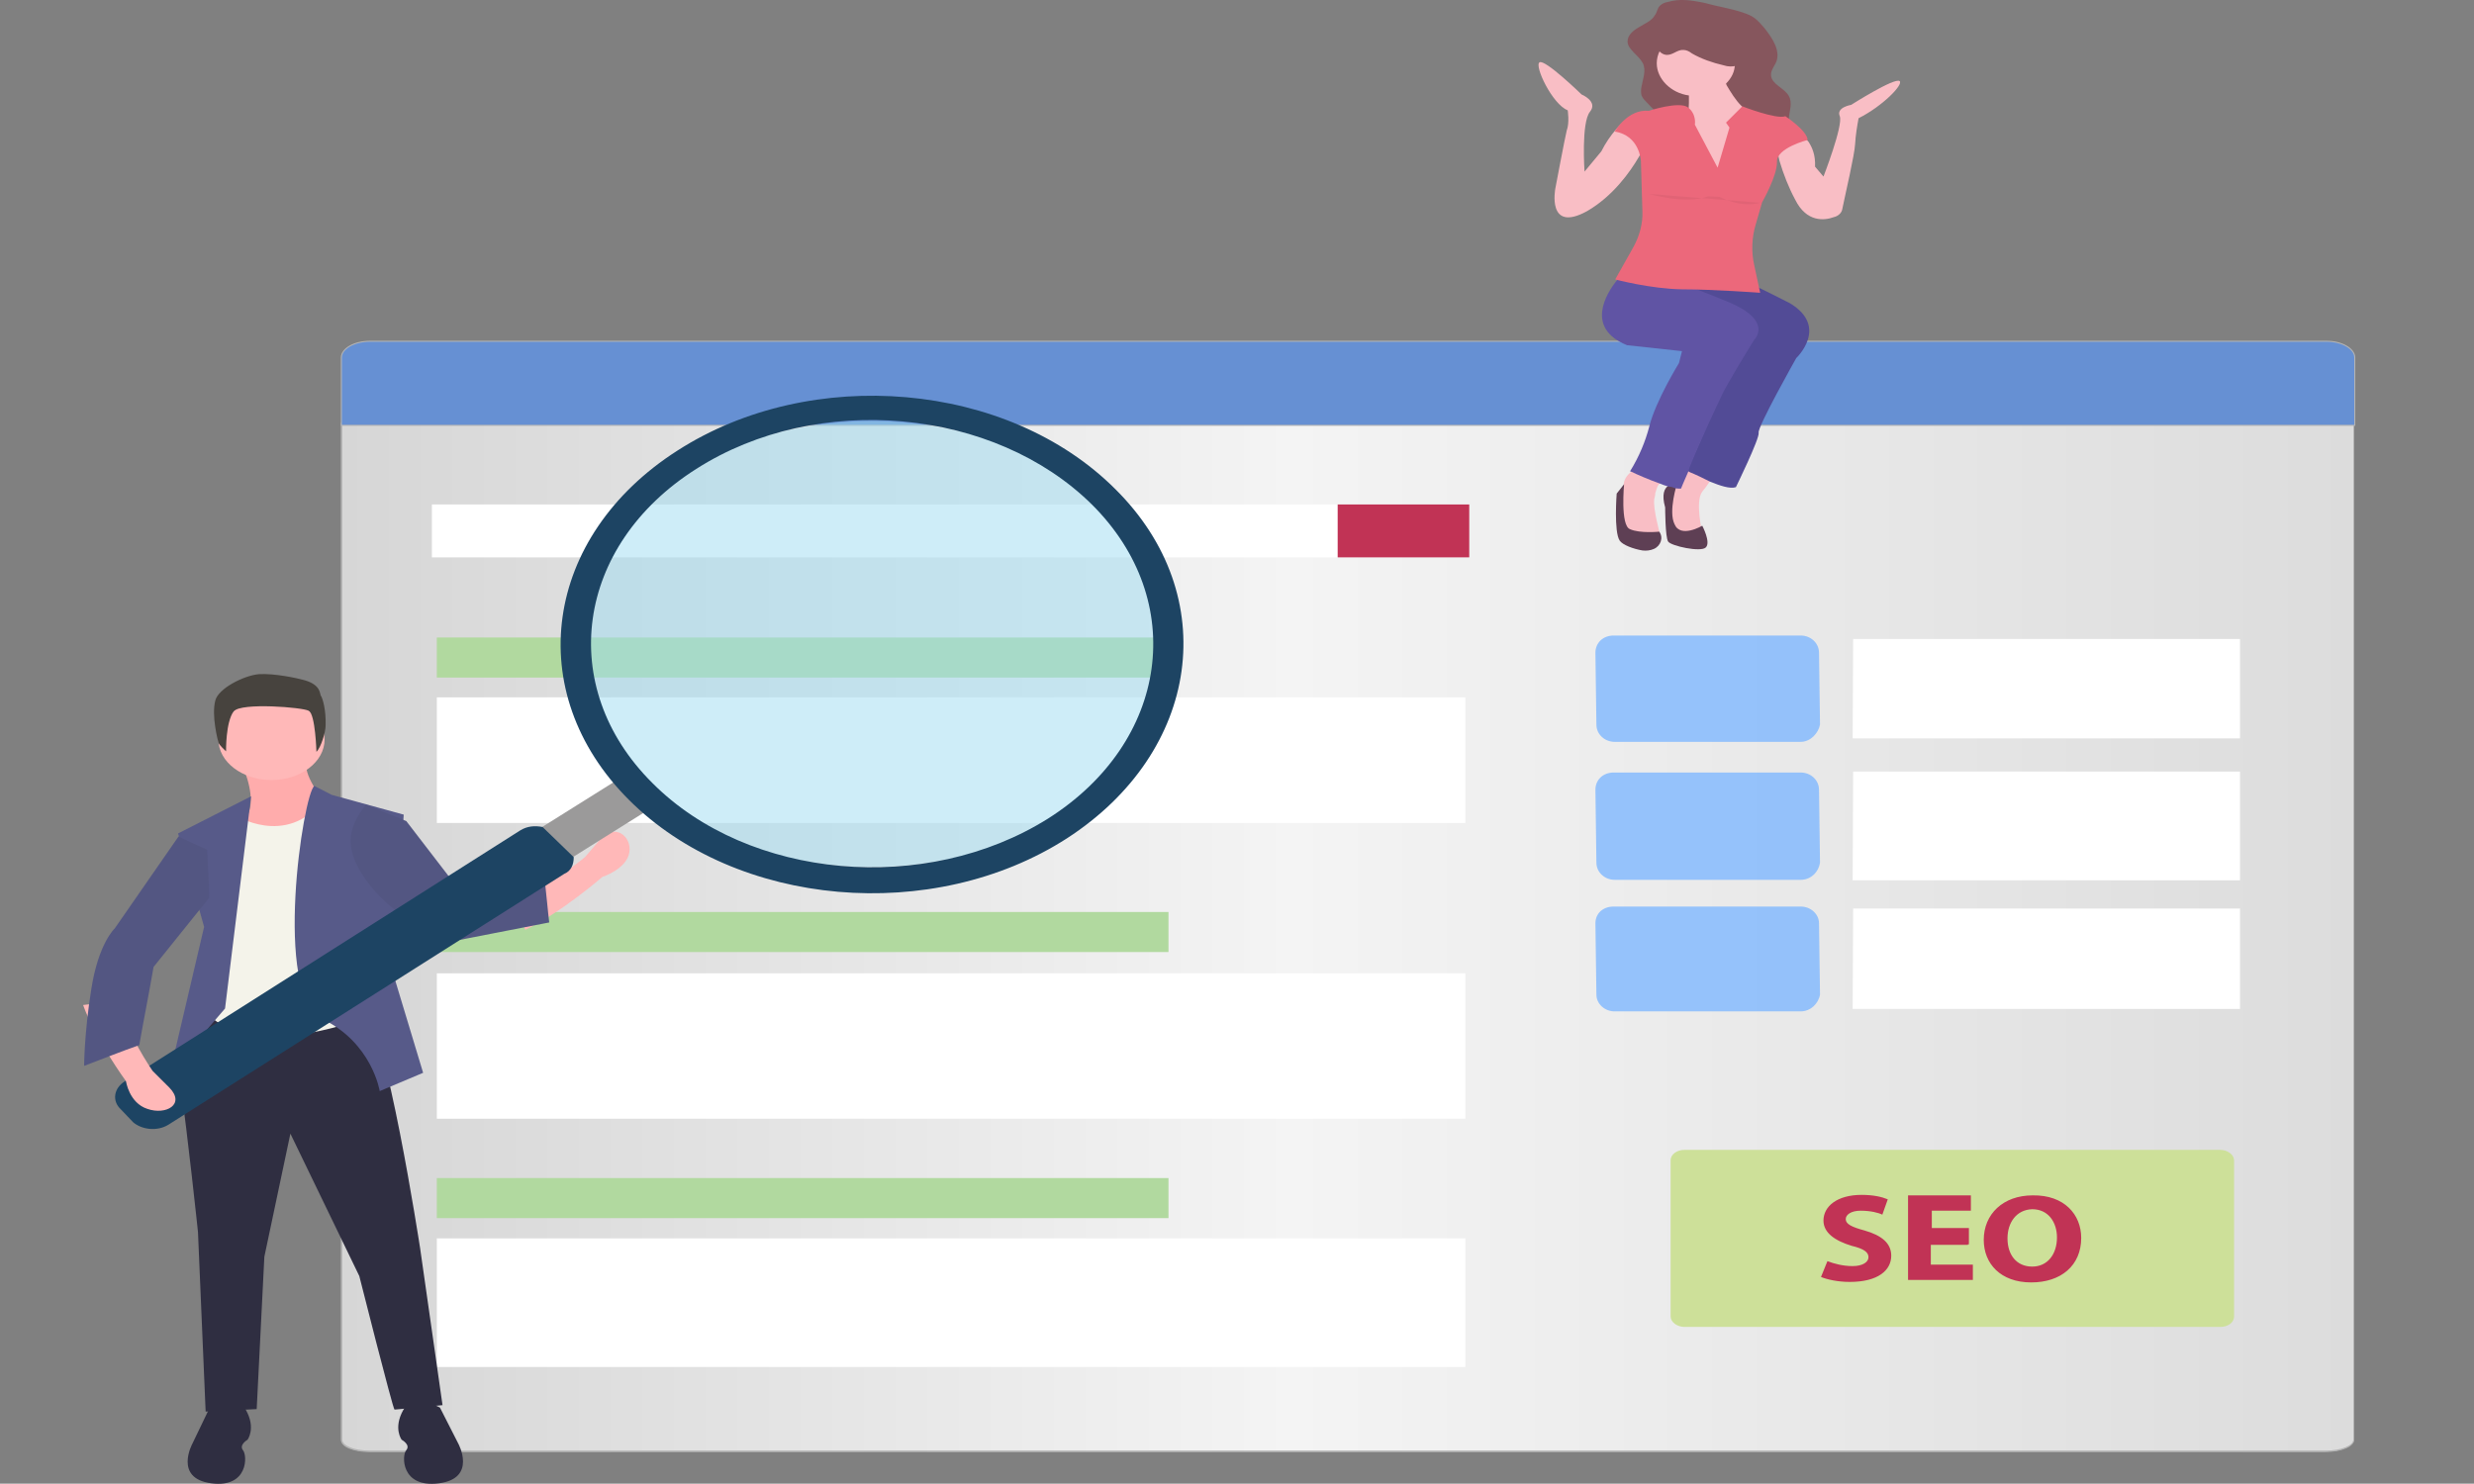
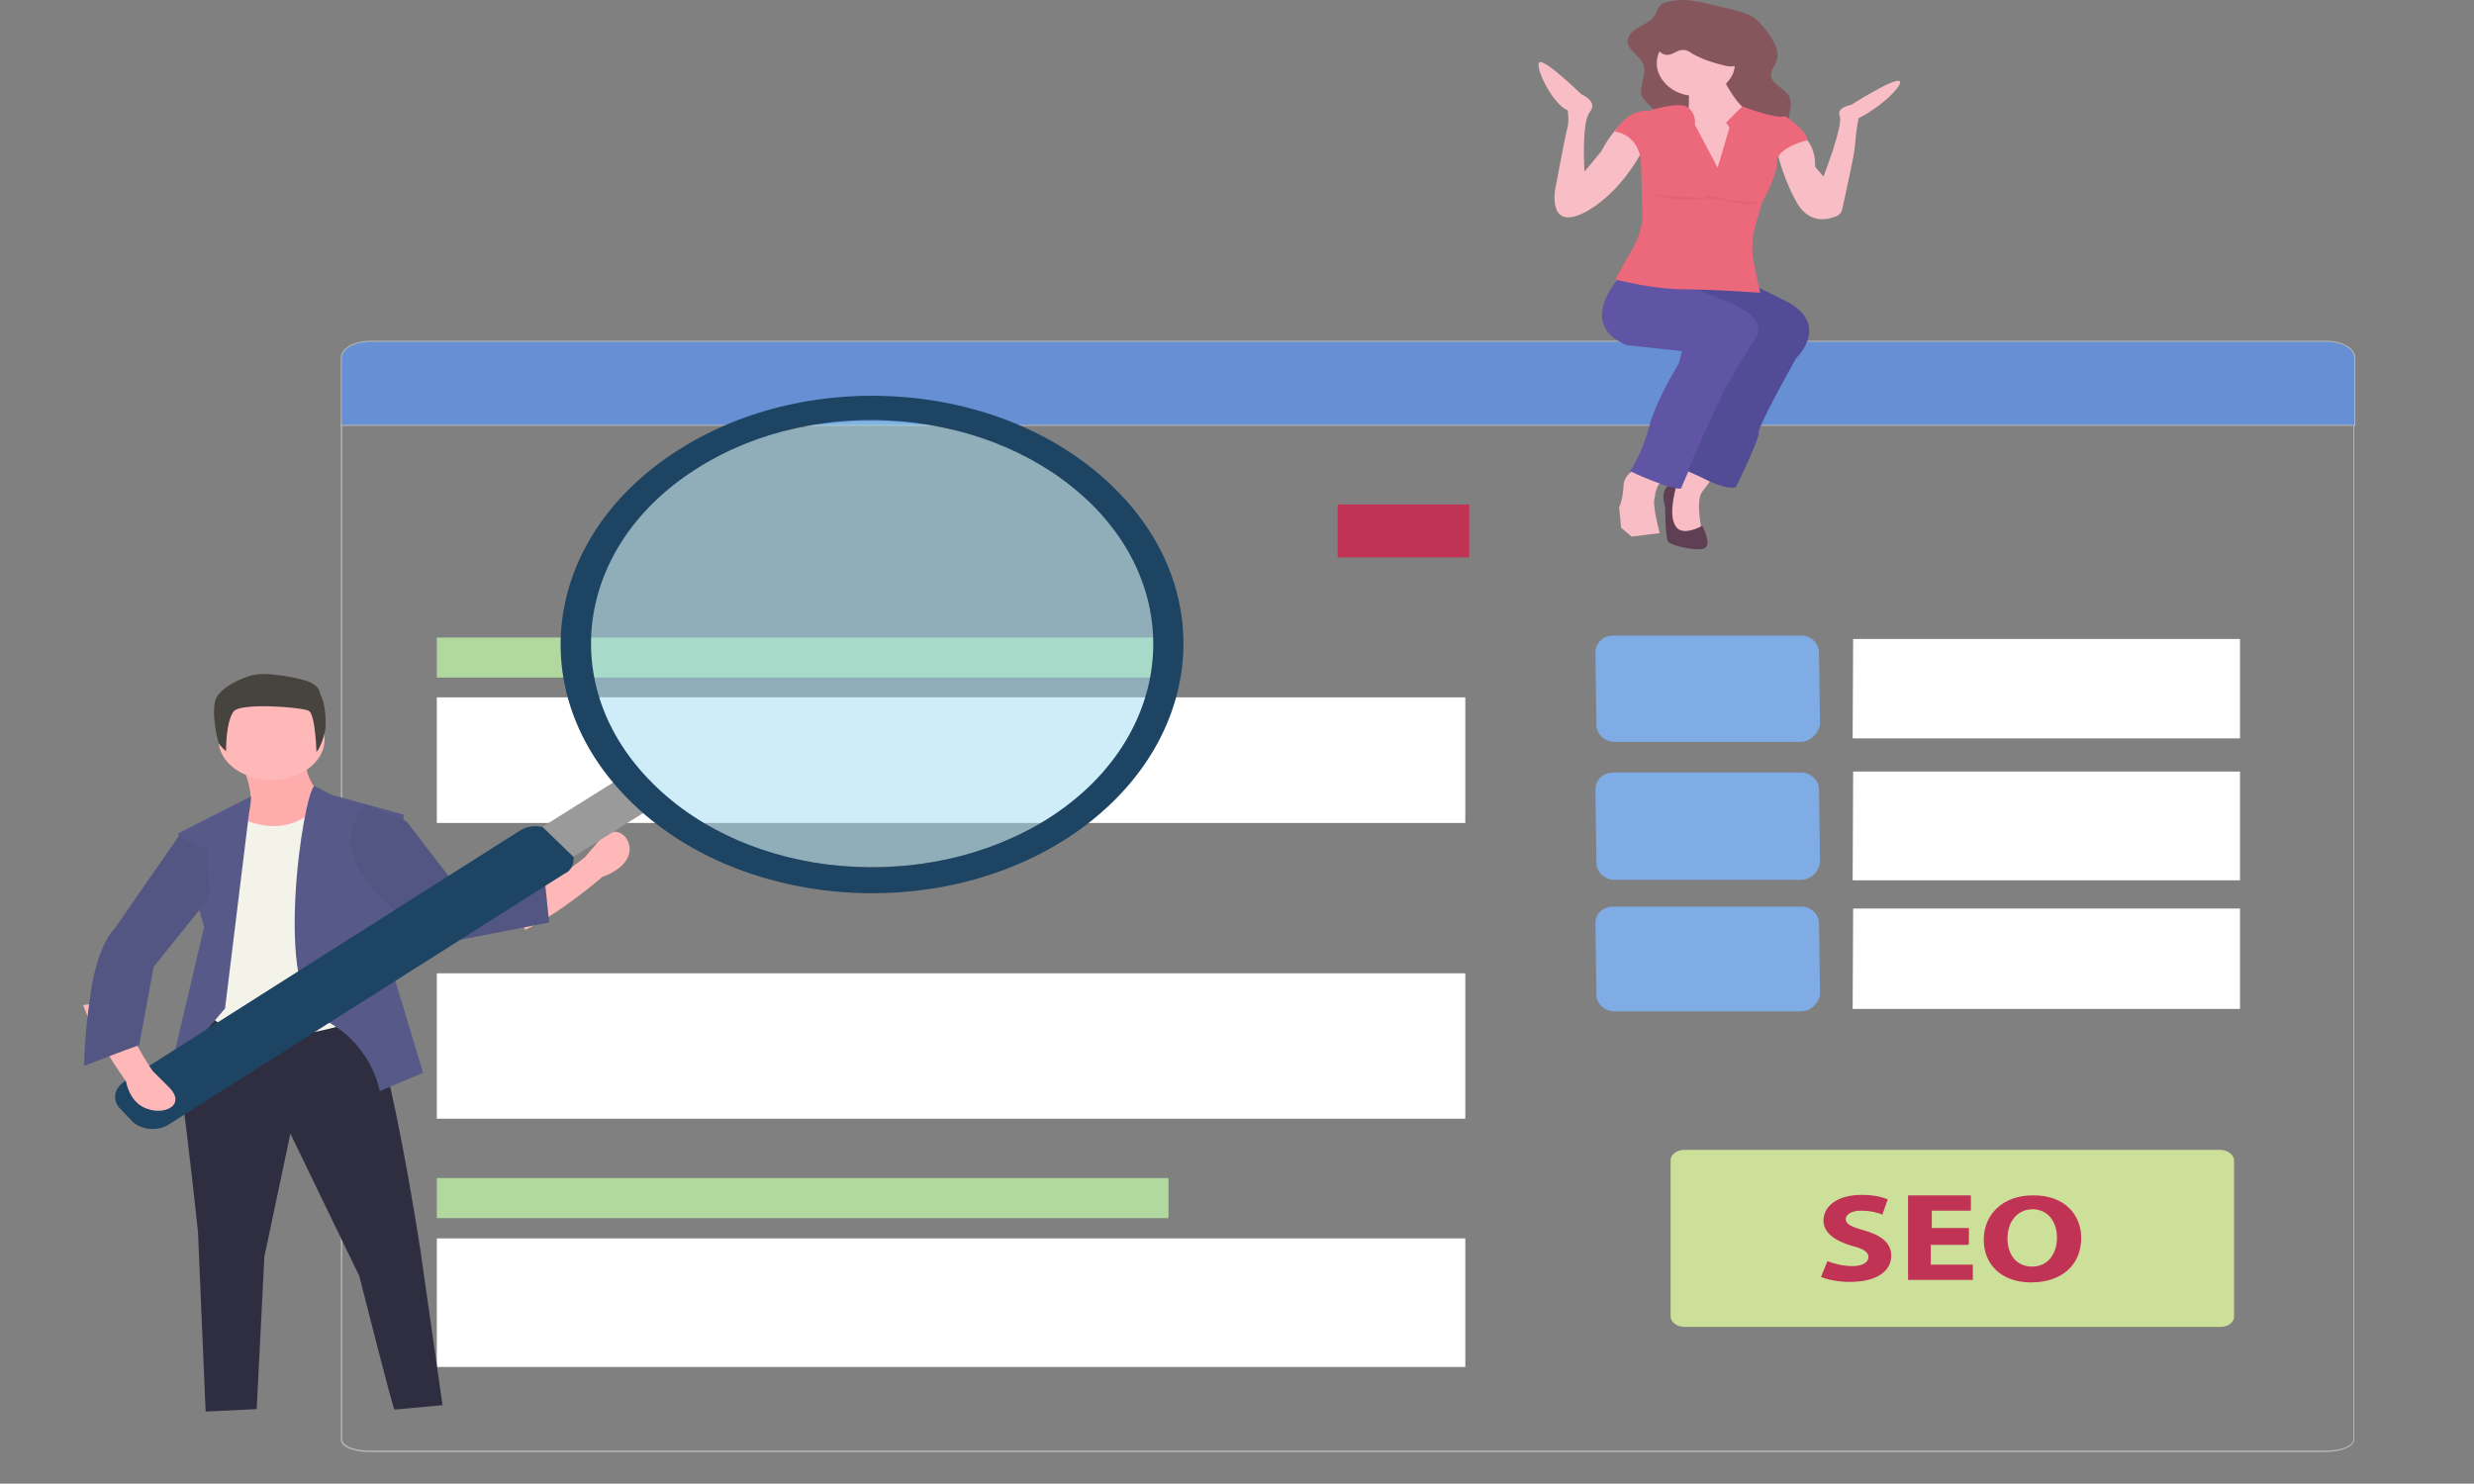
<svg xmlns="http://www.w3.org/2000/svg" version="1.1" id="Layer_1" x="0" y="0" viewBox="0 0 500.1 300" style="enable-background:new 0 0 500.1 300" xml:space="preserve">
  <rect x="0" y="0" width="500.1" height="300" fill="#808080" stroke="none" />
  <style>.st3{fill:#fff}.st4{fill:#b1d99f}.st5{fill:#c13355}.st6{opacity:.79;fill:#7fb8ff}.st8{fill:#f9bec5}.st9{fill:#5e3f54}.st12{fill:#86565d}.st15{fill:#2f2e41}.st17{fill:#ffb8b8}.st19{fill:#575a89}.st20{fill:#535682}.st23{fill:#1d4463}</style>
  <linearGradient id="SVGID_1_" gradientUnits="userSpaceOnUse" x1="69.087" y1="188.45" x2="475.813" y2="188.45">
    <stop offset="0" style="stop-color:#d6d6d6" />
    <stop offset=".472" style="stop-color:#f4f4f4" />
    <stop offset="1" style="stop-color:#dcdcdc" />
  </linearGradient>
-   <path d="M74.7 293.5c-3.2 0-5.7-1-5.7-2.4V85.8c0-1.3 2.5-2.4 5.7-2.4h395.4c3.1 0 5.7 1.1 5.7 2.4v205.3c0 1.3-2.5 2.4-5.7 2.4H74.7z" style="fill:url(#SVGID_1_)" />
  <path d="M470.2 83.6c3 0 5.5 1 5.5 2.2v205.3c0 1.2-2.5 2.2-5.5 2.2H74.7c-3.1 0-5.5-1-5.5-2.2V85.8c0-1.2 2.5-2.2 5.5-2.2h395.5m0-.3H74.7c-3.2 0-5.8 1.1-5.8 2.5v205.3c0 1.5 2.6 2.5 5.8 2.5h395.4c3.2 0 5.8-1.1 5.8-2.5V85.8c.1-1.4-2.5-2.5-5.7-2.5z" style="fill:#b4b4b4" />
  <path d="M476 72.3V86H69V72.3c0-1.8 2.6-3.3 5.8-3.3h395.5c3.1 0 5.7 1.5 5.7 3.3z" style="fill:#6690d3;stroke:#b4b4b4;stroke-width:.211" />
-   <path class="st3" d="M87.3 102H297v10.7H87.3V102z" />
  <path class="st4" d="M88.3 128.9h147.9v8.1H88.3v-8.1z" />
  <path class="st3" d="M88.3 141h207.9v25.4H88.3V141z" />
-   <path class="st4" d="M88.3 184.4h147.9v8.1H88.3v-8.1z" />
  <path class="st3" d="M88.3 196.8h207.9v29.4H88.3v-29.4z" />
  <path class="st4" d="M88.3 238.2h147.9v8.1H88.3v-8.1z" />
  <path class="st3" d="M88.3 250.4h207.9v26H88.3v-26z" />
  <path class="st5" d="M270.4 102H297v10.7h-26.6V102z" />
  <path class="st3" d="M374.6 129.2h78.2v20.1h-78.3l.1-20.1z" />
  <path class="st6" d="M364 150h-37.6c-2 0-3.7-1.5-3.7-3.5l-.2-14.5c0-2 1.5-3.5 3.7-3.5H364c2 0 3.7 1.5 3.7 3.5l.2 14.5c-.3 1.7-1.9 3.5-3.9 3.5z" />
  <path class="st3" d="M374.6 156h78.2v22h-78.3l.1-22z" />
  <path class="st6" d="M364 177.9h-37.6c-2 0-3.7-1.5-3.7-3.5l-.2-14.7c0-2 1.5-3.5 3.7-3.5H364c2 0 3.7 1.5 3.7 3.5l.2 14.7c-.3 2-1.9 3.5-3.9 3.5z" />
  <path class="st3" d="M374.6 183.7h78.2V204h-78.3l.1-20.3z" />
  <path class="st6" d="M364 204.5h-37.6c-2 0-3.7-1.5-3.7-3.4l-.2-14.4c0-2 1.5-3.4 3.7-3.4H364c2 0 3.7 1.5 3.7 3.4l.2 14.4c-.3 1.8-1.9 3.4-3.9 3.4z" />
  <g>
    <path d="M448.8 268.3H340.5c-1.5 0-2.8-1-2.8-2.1v-31.6c0-1.2 1.3-2.1 2.8-2.1h108.3c1.5 0 2.8 1 2.8 2.1v31.6c0 1.2-1.2 2.1-2.8 2.1z" style="fill:#cde099" />
    <path class="st5" d="M369.4 255c1.3.5 3.1 1 5.1 1s3.2-.8 3.2-1.8-.9-1.7-3.4-2.3c-3.3-1-5.7-2.6-5.7-5.1 0-2.9 2.8-5.2 7.7-5.2 2.4 0 4.1.4 5.3.9l-1.1 3.1c-.8-.4-2.4-.8-4.4-.8-1.9 0-3 .8-3 1.7 0 1 1.2 1.6 3.8 2.3 3.5 1 5.4 2.6 5.4 5.1 0 2.9-2.6 5.3-8.4 5.3-2.4 0-4.6-.5-5.8-1l1.3-3.2zM397.8 251.7h-7.5v4h8.5v3.1h-13.1v-17.1h12.7v3.1h-7.9v3.5h7.5v3.3h-.2v.1zM420.7 250.3c0 5.6-4.1 9-10.1 9-6.2 0-9.6-3.8-9.6-8.6 0-5.2 3.9-9 9.9-9 6.4-.1 9.8 3.9 9.8 8.6zm-14.9.1c0 3.3 1.8 5.7 5 5.7 3.1 0 5-2.5 5-5.9 0-3-1.7-5.7-5-5.7-3.2.1-5 2.7-5 5.9z" />
  </g>
  <g>
    <path class="st8" d="M347 95.4s-.7 1.1-1.7 2.4c-.3.5-.8 1.1-1.2 1.6-1.5 2 0 8.3 0 8.3l-3.3.3-3.3-1.4-.6-4.6v-3.3l3.7-3.4 1.7-1.5 4.7 1.6z" />
    <path class="st9" d="M339 97.8s-3.9-.5-2.4 4.8c0 0 0 6 .6 6.9s6.6 2.2 7.6 1.2c1.1-1-.7-4.4-.7-4.4s-4.4 2.6-5.6-.3c-1.3-2.6.5-8.2.5-8.2z" />
    <path class="st8" d="M336.3 97c-.4.3-.8.7-1.1 1.1-.3.5-.4 1.1-.6 1.6 0 .4-.1.8-.2 1.2-.3 1.8 1.1 6.9 1.1 6.9l-5.7.7-2.1-1.8-.4-4.1c.6-1.4.8-2.9.9-4.4 0-1.1.6-2 1.3-2.6.4-.4.9-.8 1.5-1.2 0 0 6.4 1.7 5.3 2.6z" />
-     <path class="st9" d="M335.4 107.5c.9 1.2.3 2.9-1.1 3.5-.7.3-1.5.4-2.3.3-1.8-.3-4-1.1-4.6-2-1.2-1.8-.6-9.5-.6-9.5l1.5-1.9s-.8 8.4 1.2 9.1c2 .9 5.9.5 5.9.5z" />
    <path d="M363.1 72.4s-7.9 14-7.6 15.1c.2 1.2-4.6 11-4.6 11-1.2.4-3.2-.3-5.2-1.1-1.4-.7-2.8-1.4-4.3-2l-.2-.3-.1-.1 13-29.7-11.5-6.9-.8-.5-5.2-3.1 15.8 2.3s.6-.1 3.4 1.2c1.4.7 3.3 1.6 6 3 8 4.8 1.3 11.1 1.3 11.1z" style="fill:#524b96" />
    <path d="M354.6 68.7s-3.7 5.9-6.2 10.5c-1.5 3.1-5 10.6-6.9 15.4l-.2.7c-.9 2-1.5 3.5-1.5 3.5-.3 0-.8 0-1.2-.1-.3-.1-.7-.3-1.2-.3l-.4-.1c-.4-.1-.9-.3-1.4-.5-2.3-.8-5-2-5.8-2.4l-.3-.1c1.8-2.9 3.1-6 3.9-9.1 1.3-5.2 6-12.8 6-12.8l.6-2.4-11.1-1.2c-8.4-3.4-4.4-10.3-1.9-13.3.3-.5.8-1.1 1.3-1.5l9 1.6s1.4.3 4.5 1.5l1.4.5c1.8.7 3.9 1.5 6.5 2.6 8.8 3.8 4.9 7.5 4.9 7.5z" style="fill:#6054a4" />
    <path class="st8" d="M375.7 23.9c-.3 1.6-.6 3.4-.7 5.2-.1 2.2-2 10.2-2.6 13.2-.1.7-.8 1.4-1.7 1.6-1.9.7-5.5 1.1-7.8-3.5-1.3-2.4-2.4-5.2-3.2-7.9-.2-1-.4-1.8-.6-2.7l5.3-2.3c.4.4.9.8 1.2 1.2.7 1.1 1.4 2.6 1.3 5l1.7 2s4-10.3 3.3-12.2c-.8-1.8 2.3-2.3 2.3-2.3s8.8-5.6 9.8-4.8c.8.7-3.5 5.1-8.3 7.5zM332.7 28.8c-.3 1-.8 1.9-1.4 2.9-1.8 3.1-5.3 8-10.5 11-8.2 4.5-6.4-4.6-6.4-4.6s2-10.6 2.3-11.7c.6-1.6.2-4.1.2-4.1-3.1-1.2-6.8-9-5.7-9.7 1.1-.7 8.5 6.5 8.5 6.5s3.4 1.4 1.7 3.5c-1.8 2.2-1.1 12.1-1.1 12.1l3.4-4.1c.8-1.6 1.8-3.1 3.1-4.6.6-.7 1.1-1.1 1.1-1.1l4.8 3.9z" />
    <path class="st12" d="M337.1.4c-.6.1-1.2.4-1.5.7-.6.5-.6 1.4-1.1 2-.6 1.1-1.9 1.6-3.2 2.4-1.2.7-2.3 1.6-2.3 2.9 0 1.6 2.2 2.7 3.1 4.4.7 1.5 0 3.1-.3 4.8-.1.5-.1 1.1 0 1.6.1.3.3.7.7 1.1 1.4 1.6 3.2 3 4.2 4.9.7 1.4.9 2.9 1.2 4.5.2 2.2.6 4.5 0 6.5v.4c.1.1.2.3.3.3 3.9 1.6 8.5.3 10.5-2.9 0-.1.1-.1.1-.3.6-1.1.9-2.6 2.2-3.4.1-.1.3-.3.4-.3.3 0 .6.1.8.3 1.7.7 3.6.7 5.6.4 1.2-.3 2.2-.5 3.1-1.2 1.4-1.5.6-3.5.7-5.6.1-1.5.8-3 0-4.5-.9-1.6-3.4-2.3-3.6-4.1-.1-1.1.7-1.9 1.1-2.9.8-2.3-.9-4.8-2.5-6.8-.6-.7-1.3-1.5-2-2s-1.5-.8-2.4-1.1c-2.4-.8-5.1-1.2-7.6-1.9-2.8-.6-5.1-.9-7.5-.2z" />
    <path class="st8" d="M355.9 24.1c-1.5-.7-2.8-1.6-3.9-2.7-1.2-1.2-2.1-2.7-3-4.2 0-.1-.1-.3-.1-.3 1.1-1.1 1.8-2.4 1.8-4.1 0-3.5-3.5-6.5-7.9-6.5s-7.9 2.9-7.9 6.5c0 3.1 2.8 6 6.5 6.5v1.5c0 1.1-.2 2.2-.4 3.4v11.4h8.7c-.1 0 12.2-9.1 6.2-11.5z" />
    <path d="m349.6 25.8-.7-1 3.3-3.3s6.9 2.7 8.7 2c0 0 4.4 2.9 4.5 4.8 0 0-6.3 1.6-6.2 4.4s-3 8.2-3 8.2l-1.3 4.5c-.8 2.6-.9 5.6-.3 8.2l1.2 5.6s-9.4-.7-15.8-.7c-6.4-.1-13.5-2-13.5-2l3.6-6.4c1.3-2.3 2-4.9 1.9-7.3l-.3-10.2s-.2-5.2-5.3-6c0 0 2.6-4.6 6.9-4.2 0 0 6.1-2 7.9-.7 1.8 1.4 1.4 3.5 1.4 3.5l4.6 8.7 2.4-8.1z" style="fill:#ec687b" />
    <path d="M333.3 39.2s7.4 2.2 12 .5l2.3.1s4 2.3 8.2 1.2" style="opacity:5.000000e-02;fill:#010101;enable-background:new" />
    <path class="st12" d="M337 11.1c1.2 0 2.1-1.1 3.3-1 .6 0 1.2.3 1.7.7 1.9 1.1 4.2 1.9 6.4 2.4.9.3 1.8.3 2.6.1.9-.3 1.7-.7 1.8-1.5 0-.3 0-.7-.1-1-1.1-2.9-3.3-5.4-6.4-6.9-1.3-.7-2.6-1.1-4.2-.7-1.3.3-2 1.4-3 2-.7.7-1.4 1.1-2.2 1.6-.6.3-1.7.5-2 1.1-.6 1.2.5 3.2 2.1 3.2z" />
  </g>
  <g transform="matrix(1.032 0 0 1 -555.237 -.584)">
    <path class="st15" d="M577.8 205.5s-5.6 5.7-4.4 14.7c1.3 9 3.4 29.5 3.4 29.5l1.5 36.3 10-.5 1.5-30.8 5.1-24.9 13.5 28.8s6.6 27 6.9 27c.3 0 9.4-.9 9.4-.9l-4.4-31.8s-6.9-46.3-10.9-47.1c-3.7-.8-31.6-.3-31.6-.3z" />
-     <path class="st15" d="M624.2 285.2s-5.2-3.1-7.2.5c-2 3.7-.3 6-.3 6s1.8 1 .9 2.1c-.9 1-1.1 7.7 6.4 6.7s3.8-8 3.8-8l-3.6-7.3zM579.1 285.2s5.1-3.1 7.1.5c2 3.7.3 6 .3 6s-1.7 1-.9 2.1c.9 1 1.1 7.7-6.2 6.7-7.4-1-3.7-8-3.7-8l3.4-7.3z" />
    <path d="M585.7 155.9s2.8 6.4.6 9.9c-2.2 3.7 3.4 7.7 3.4 7.7s14.7-6 12.8-9.1-5.1-7.2-4.4-9.8l-12.4 1.3z" style="fill:#ffacac" />
    <ellipse class="st17" cx="591.2" cy="150.1" rx="10.4" ry="8.2" />
    <path d="M583.9 165.3s10 6.8 17.5-2.9l7.9 3.7 4.1 38.7s-22.9 10.8-33.9 1.6l1.5-36 2.9-5.1z" style="fill:#f4f3ea" />
    <path class="st19" d="M572.9 169.1 578 188l-6.7 29.5 10.8-13 5.1-42.9zM599.6 159.5l3.4 1.8 14.1 4-2.2 31.7 6 20.5-8.5 3.7s-1.5-9.8-11.3-14.6c-9.7-4.9-3.7-45.6-1.5-47.1z" />
    <path class="st17" d="M661.3 172.9c-.5 3.4-5.3 5-5.3 5s-8 7.2-15.1 10.7c-.6-1.4-1.3-3.5-1.4-6.7 5.3-1.4 13.1-8 13.1-8l2.9-3.5c3-3.6 6.3-.6 5.8 2.5z" />
    <path class="st20" d="m617.6 166.6 11.4 15.3c5.2-.9 10.5-1.7 15.8-2.6.3 2.6.5 5.3.8 7.8-6.5 1.3-13 2.6-19.4 3.9-4.3-1.8-11.7-5.6-16.5-12.5-3.2-4.6-3-7.4-3-8.5.3-3 1.9-5.3 3-6.7 2.6 1.1 5.3 2.2 7.9 3.3z" />
    <ellipse class="st17" cx="600.2" cy="149.7" rx=".6" ry="1.2" />
    <path d="M597.6 138.1c-1.4-.4-5.8-1.4-8.9-1.2-3 .3-7.9 2.9-8.5 5.3-.8 3.1.5 8.1.6 8.5.1.5 1.5 1.8 1.5 1.8s-.1-5.9 1.5-8.1c1.5-1.8 13.5-.8 14.7-.1 1.3.7 1.5 8.3 1.5 8.3.9-.9 1.8-4 1.8-5.3.1-3.3-.6-5.5-.9-6-.3-.2.2-2.2-3.3-3.2z" style="fill:#47433e" />
    <path d="m660.6 157.2 6 6.1-20.1 13-6-6.1 20.1-13z" style="fill:#9b9a9a" />
    <path class="st23" d="M648.5 177.3 571 228c-2.2 1.4-5.2 1-6.9-.5l-2.4-2.6c-1.8-1.7-1.4-4.3.8-5.7l77.4-50.7c1.4-.9 2.9-1 4.4-.7l6.1 6.1c0 1.5-.5 2.8-1.9 3.4z" />
    <ellipse cx="708.7" cy="130.8" rx="57.3" ry="45.1" style="opacity:.5;fill:#9edcf2;enable-background:new" />
    <path class="st23" d="M756.5 99.5c-21.1-21.8-59.6-25.2-85.8-7.8-26.2 17.3-30.6 48.8-9.5 70.6s59.6 25.2 85.8 7.8c26.2-17.5 30.5-49.1 9.5-70.6zm-90.7 59.4c-18.9-19.4-15.1-48 8.6-63.5 23.8-15.7 58.4-12.3 77.5 7.2 18.9 19.4 15.1 48-8.6 63.5-23.9 15.5-58.6 12.4-77.5-7.2z" />
    <path class="st17" d="M566.9 224.8c-3.6-1.2-4.2-5.6-4.2-5.6s-6-8.5-8.4-15.4c1.8-.3 4.2-.3 7.8.3.3 4.8 5.8 13 5.8 13l3.3 3.4c3.2 3.4-.7 5.6-4.3 4.3z" />
    <path class="st20" d="M578.6 172.4c-1.9-.9-3.7-1.7-5.6-2.7l-12.5 18.6s-3.2 3-4.6 12.3c-1.4 9.1-1.4 15.5-1.4 15.5 3.6-1.4 7.2-2.9 10.8-4.2.9-5.3 1.9-10.4 2.8-15.8 3.7-4.7 7.2-9.3 10.9-14 0-3.1-.3-6.5-.4-9.7z" />
  </g>
</svg>